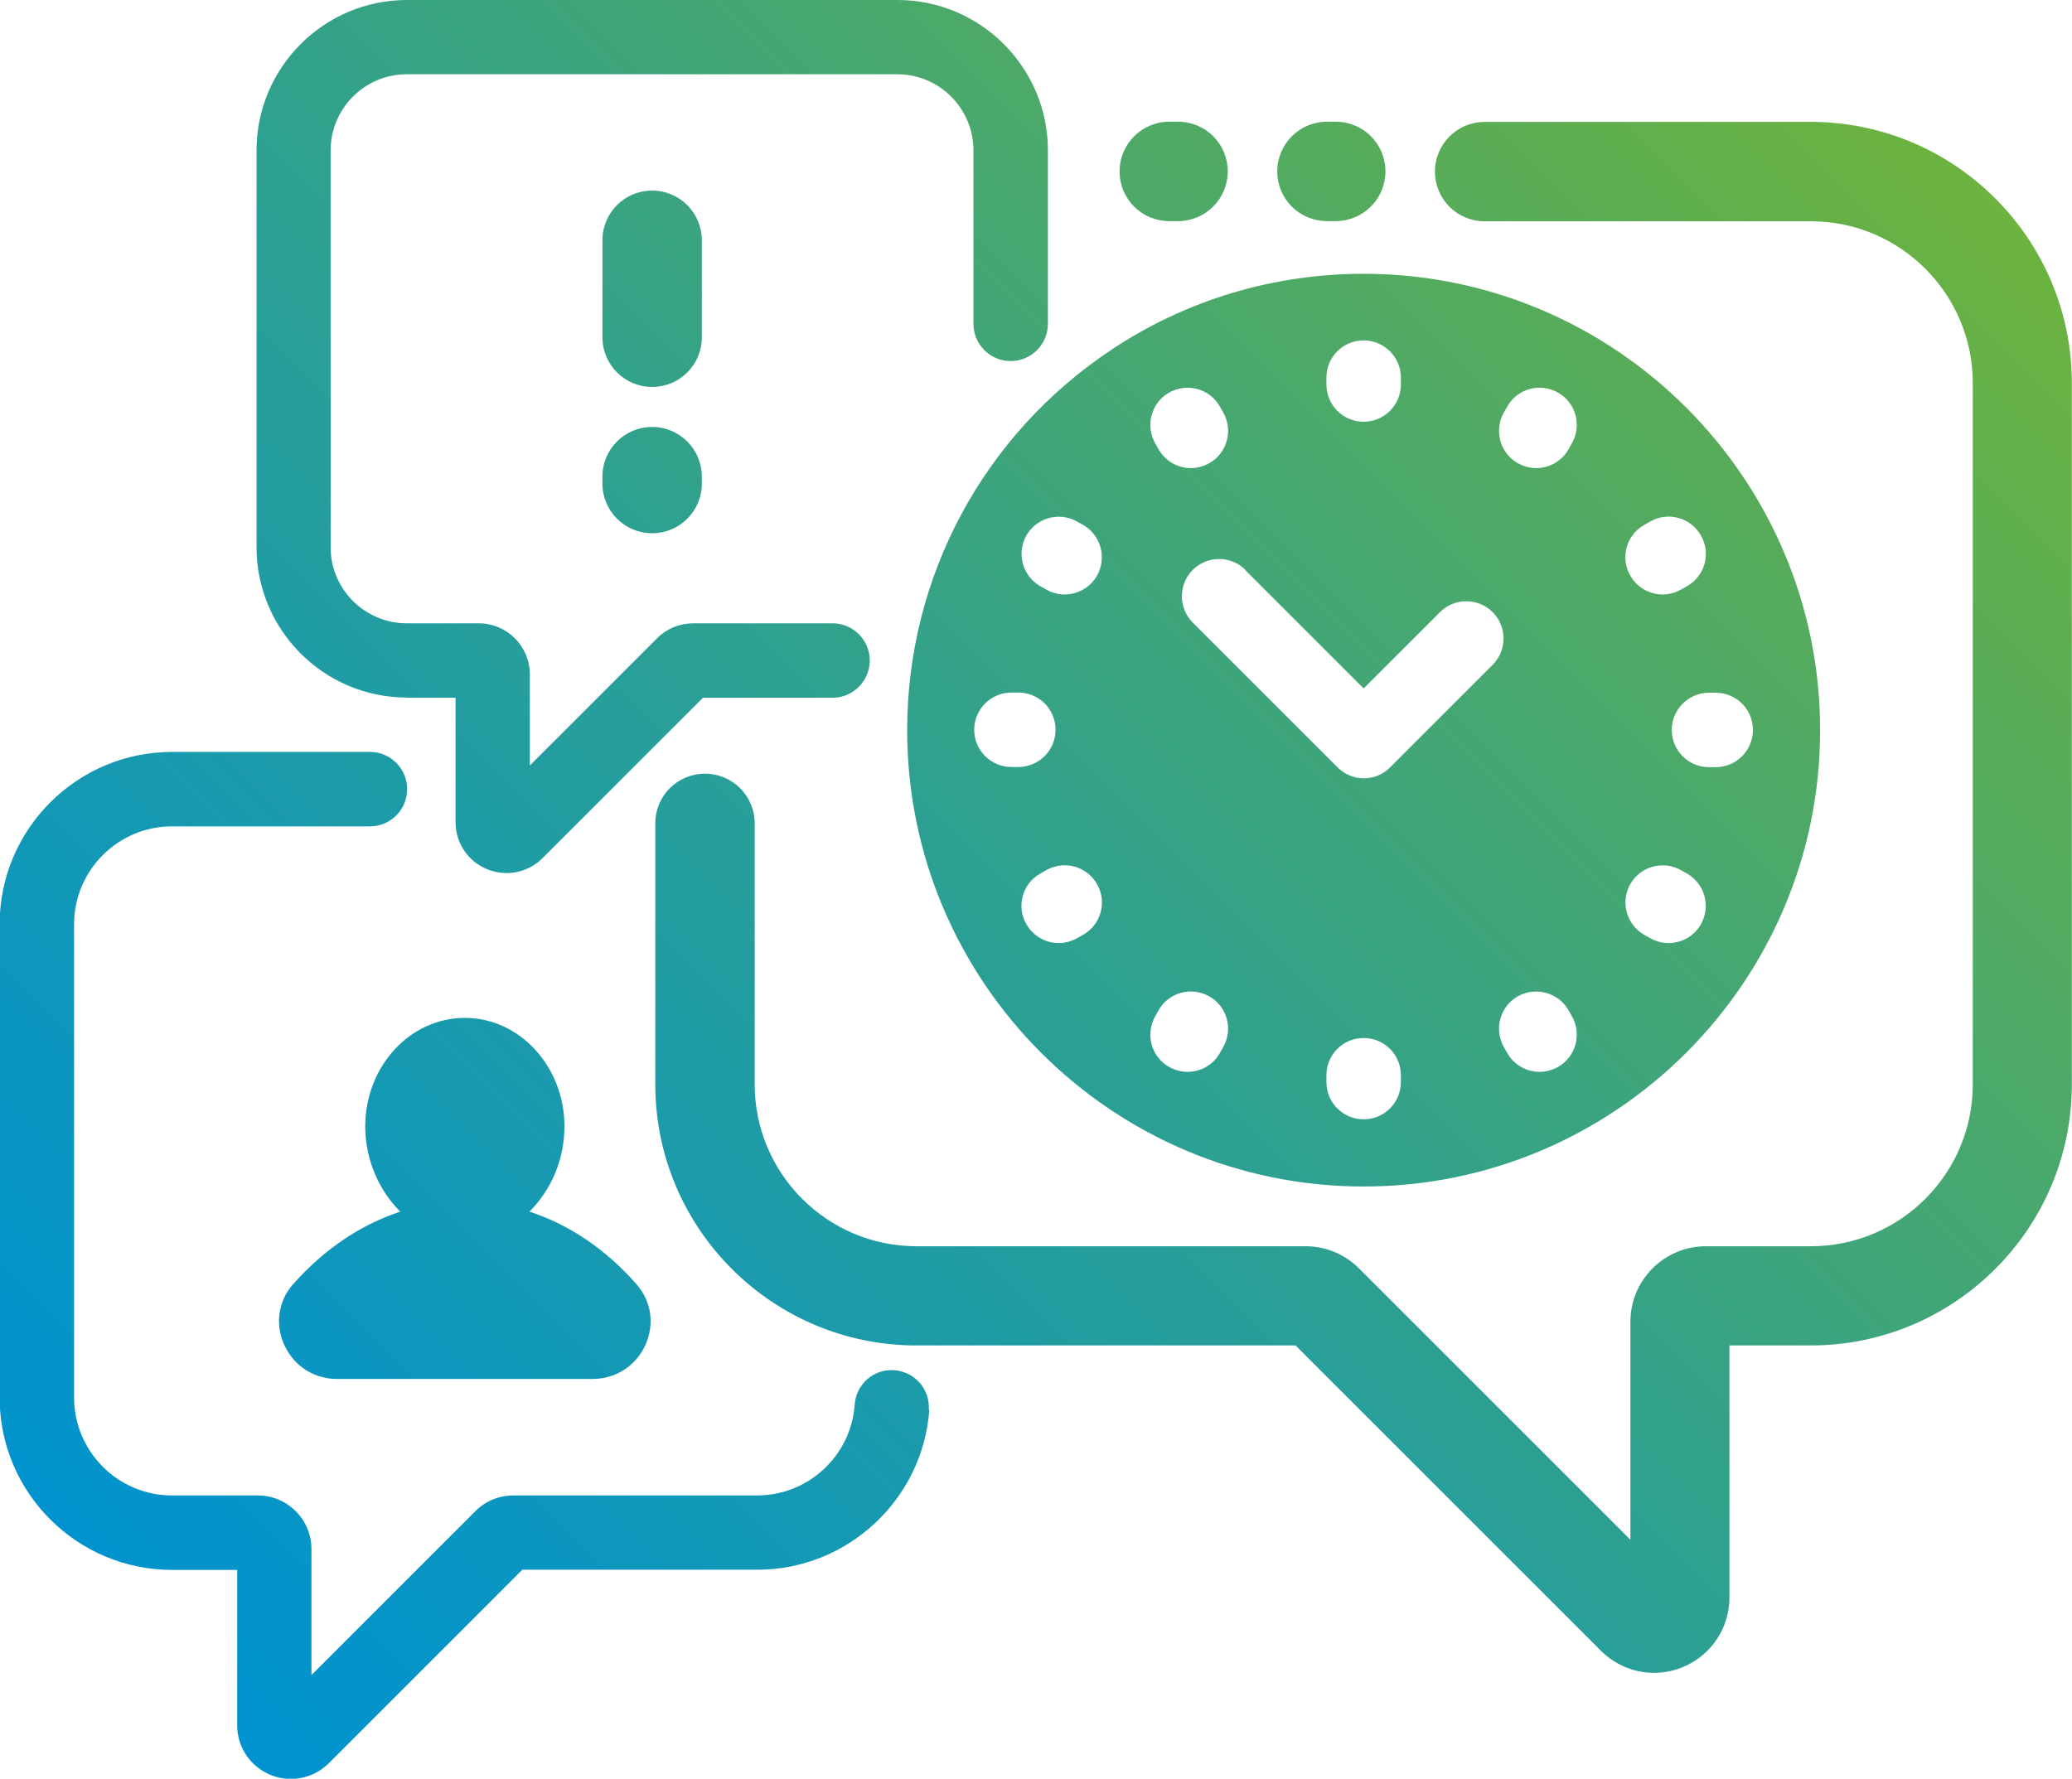
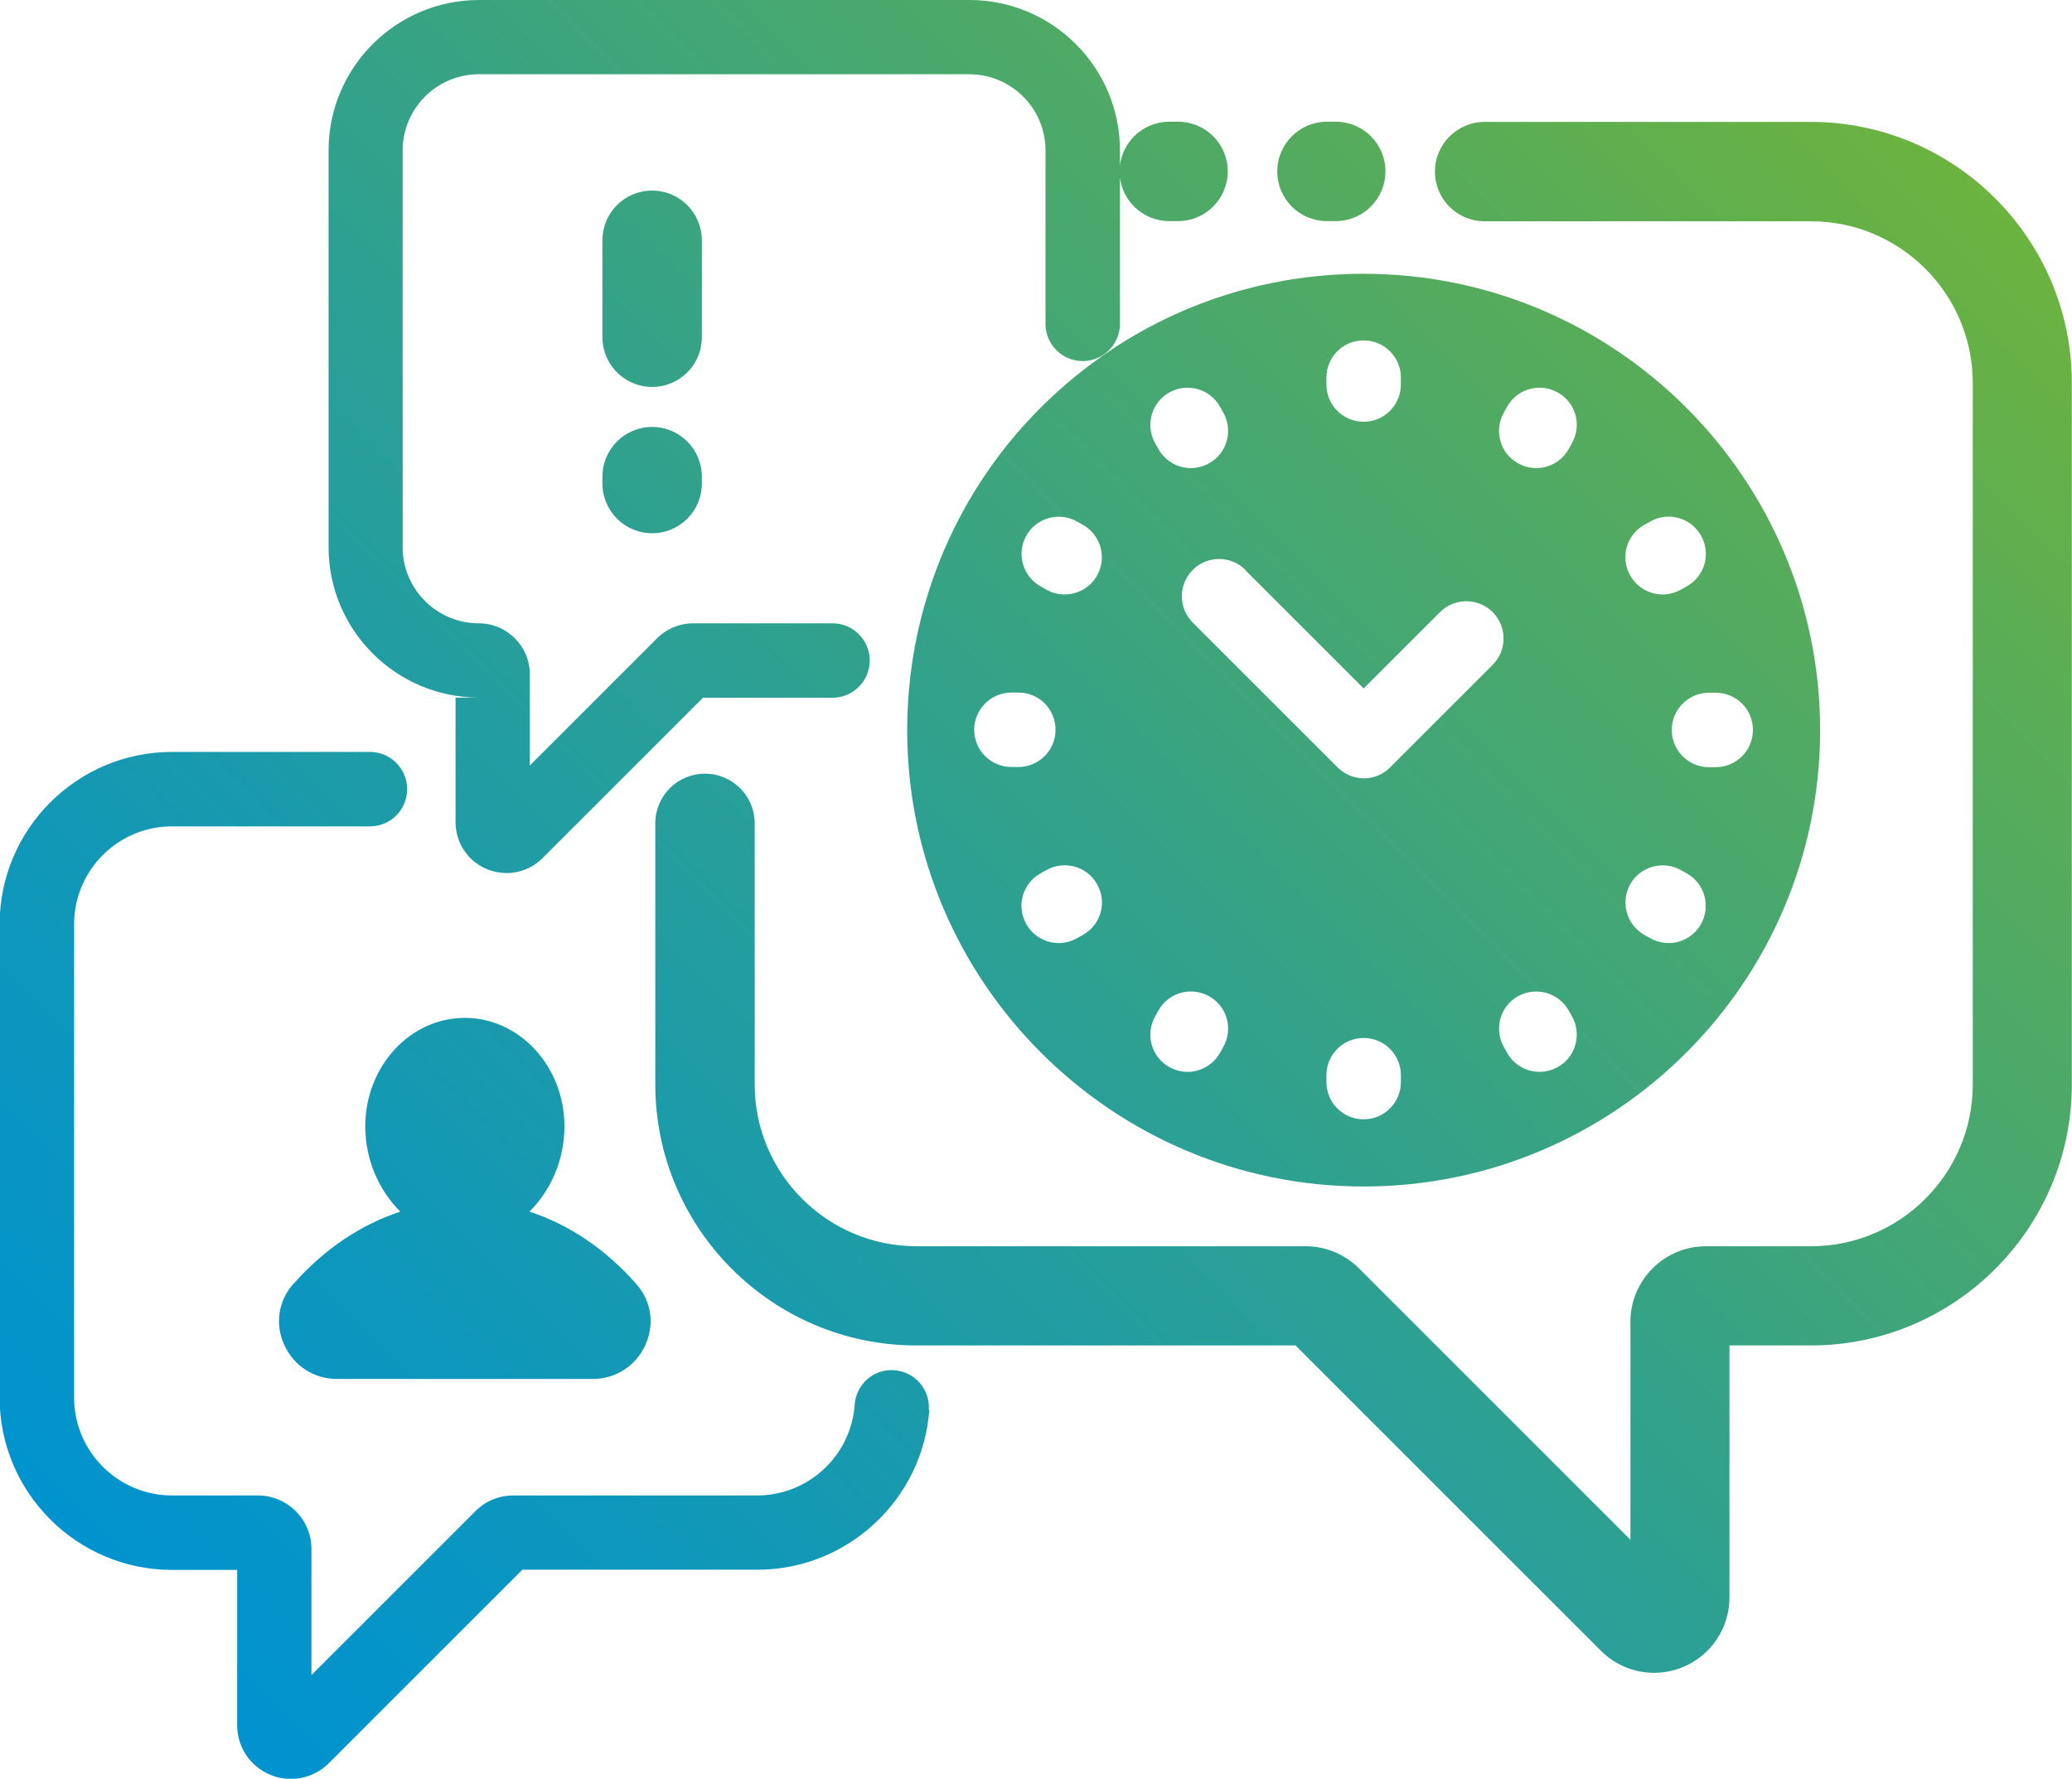
<svg xmlns="http://www.w3.org/2000/svg" id="Layer_2" data-name="Layer 2" viewBox="0 0 111.3 95.57">
  <defs>
    <style>
      .cls-1 {
        fill: url(#linear-gradient);
      }
    </style>
    <linearGradient id="linear-gradient" x1="9.17" y1="90.3" x2="98" y2="1.47" gradientUnits="userSpaceOnUse">
      <stop offset="0" stop-color="#0093d0" />
      <stop offset=".15" stop-color="#0b96c0" />
      <stop offset=".45" stop-color="#299f97" />
      <stop offset=".86" stop-color="#5aad56" />
      <stop offset="1" stop-color="#6cb33f" />
    </linearGradient>
  </defs>
  <g id="Layer_1-2" data-name="Layer 1">
-     <path class="cls-1" d="m49.92,75.74c-.34,4.82-4.39,8.6-9.23,8.6h-12.63l-10.39,10.39c-.55.55-1.29.85-2.04.85-.37,0-.75-.07-1.11-.22-1.08-.45-1.78-1.49-1.78-2.66v-8.35h-3.5c-5.1,0-9.26-4.15-9.26-9.26v-25.43c0-5.1,4.15-9.26,9.26-9.26h10.63c1.1,0,2,.89,2,2s-.89,2-2,2h-10.63c-2.9,0-5.26,2.36-5.26,5.26v25.43c0,2.9,2.36,5.26,5.26,5.26h4.61c1.59,0,2.88,1.29,2.88,2.88v6.77l8.81-8.81c.55-.55,1.27-.84,2.04-.84h13.09c2.75,0,5.05-2.14,5.24-4.88.08-1.1,1.03-1.94,2.13-1.85,1.1.08,1.93,1.03,1.85,2.13ZM97.28,6.55h-17.53c-1.47,0-2.67,1.19-2.67,2.67s1.19,2.67,2.67,2.67h17.53c4.79,0,8.69,3.9,8.69,8.69v37.69c0,4.79-3.9,8.69-8.69,8.69h-5.65c-2.23,0-4.05,1.82-4.05,4.05v11.72l-14.59-14.59c-.77-.76-1.78-1.18-2.86-1.18h-20.9c-4.79,0-8.69-3.9-8.69-8.69v-14.03c0-1.47-1.19-2.67-2.67-2.67s-2.67,1.19-2.67,2.67v14.03c0,7.73,6.29,14.02,14.02,14.02h20.37l16.4,16.4c.78.78,1.81,1.19,2.86,1.19.52,0,1.05-.1,1.55-.31,1.52-.63,2.5-2.1,2.5-3.74v-13.54h4.37c7.73,0,14.02-6.29,14.02-14.02V20.57c0-7.73-6.29-14.02-14.02-14.02ZM15.74,69c-.79.9-.98,2.15-.47,3.26.51,1.13,1.59,1.83,2.83,1.83h13.74c1.23,0,2.32-.7,2.83-1.83.5-1.11.32-2.35-.48-3.26-1.66-1.89-3.63-3.21-5.75-3.9,1.14-1.13,1.88-2.77,1.88-4.58,0-3.21-2.4-5.83-5.35-5.83s-5.35,2.61-5.35,5.83c0,1.81.75,3.45,1.88,4.58-2.12.7-4.1,2.02-5.76,3.91Zm6.12-31.51h2.61v6.68c0,1.11.66,2.11,1.69,2.53.34.14.7.21,1.05.21.71,0,1.41-.28,1.93-.8l8.62-8.62h6.96c1.1,0,2-.9,2-2s-.89-2-2-2h-7.48c-.73,0-1.42.28-1.94.8l-6.84,6.84v-4.9c0-1.51-1.23-2.74-2.74-2.74h-3.87c-2.25,0-4.09-1.83-4.09-4.08V8.08c0-2.25,1.83-4.09,4.09-4.09h26.35c2.25,0,4.09,1.83,4.09,4.09v9.32c0,1.1.89,2,2,2s2-.9,2-2v-9.32c0-4.46-3.63-8.08-8.08-8.08h-26.35c-4.46,0-8.08,3.63-8.08,8.08v21.32c0,4.46,3.63,8.08,8.08,8.08Zm49.42-25.61h.47c1.47,0,2.67-1.19,2.67-2.67s-1.19-2.67-2.67-2.67h-.47c-1.47,0-2.67,1.19-2.67,2.67s1.19,2.67,2.67,2.67Zm-8.47,0h.47c1.47,0,2.67-1.19,2.67-2.67s-1.19-2.67-2.67-2.67h-.47c-1.47,0-2.67,1.19-2.67,2.67s1.19,2.67,2.67,2.67Zm-25.11,1.03c0-1.47-1.19-2.67-2.67-2.67s-2.67,1.19-2.67,2.67v5.21c0,1.47,1.19,2.67,2.67,2.67s2.67-1.19,2.67-2.67v-5.21Zm-2.67,10.03c-1.47,0-2.67,1.19-2.67,2.67v.37c0,1.47,1.19,2.67,2.67,2.67s2.67-1.19,2.67-2.67v-.37c0-1.47-1.19-2.67-2.67-2.67Zm24.7-4.17c4.01-2.66,8.69-4.06,13.52-4.06,13.52,0,24.52,11,24.52,24.52s-11,24.52-24.52,24.52-24.52-11-24.52-24.52c0-8.25,4.11-15.89,10.99-20.45Zm15.52,39c0-1.1-.89-2-2-2s-2,.9-2,2v.37c0,1.1.89,2,2,2s2-.9,2-2v-.37Zm16.55-20.55c-1.1,0-2,.9-2,2s.89,2,2,2h.36c1.1,0,2-.89,2-2s-.89-2-2-2h-.36Zm-4.22-6.28c.37.64,1.04,1,1.73,1,.34,0,.68-.09,1-.27l.32-.18c.96-.55,1.29-1.77.73-2.73-.55-.96-1.77-1.29-2.73-.73l-.32.18c-.96.55-1.29,1.77-.73,2.73Zm.73,19.28l.32.18c.32.18.66.27,1,.27.69,0,1.36-.36,1.73-1,.55-.96.22-2.18-.73-2.73l-.32-.18c-.96-.55-2.18-.22-2.73.73-.55.96-.22,2.18.73,2.73Zm-3.88,4.37l-.18-.32c-.55-.95-1.78-1.28-2.73-.73-.96.55-1.28,1.78-.73,2.73l.18.32c.37.64,1.04,1,1.73,1,.34,0,.68-.09,1-.27.96-.55,1.28-1.78.73-2.73Zm-2.91-29.71c.32.18.66.27,1,.27.69,0,1.36-.36,1.73-1l.18-.32c.55-.96.23-2.18-.73-2.73-.96-.55-2.18-.23-2.73.73l-.18.32c-.55.96-.23,2.18.73,2.73Zm-10.27-4.22c0,1.1.89,2,2,2s2-.9,2-2v-.37c0-1.1-.89-2-2-2s-2,.89-2,2v.37Zm-4.35,9.96c-.78-.78-2.05-.78-2.83,0-.78.78-.78,2.05,0,2.83l7.78,7.78c.37.37.88.59,1.41.59s1.04-.21,1.41-.59l5.51-5.51c.78-.78.78-2.05,0-2.83-.78-.78-2.05-.78-2.83,0l-4.1,4.1-6.37-6.37Zm-4.84-6.79l.18.32c.37.64,1.04,1,1.73,1,.34,0,.68-.09,1-.27.96-.55,1.28-1.78.73-2.73l-.18-.32c-.55-.96-1.78-1.28-2.73-.73-.96.55-1.28,1.78-.73,2.73Zm.73,33.49c.32.18.66.27,1,.27.69,0,1.36-.36,1.73-1l.18-.32c.55-.96.23-2.18-.73-2.73-.96-.55-2.18-.23-2.73.73l-.18.32c-.55.96-.23,2.18.73,2.73Zm-8.09-16.11c1.1,0,2-.89,2-2s-.89-2-2-2h-.37c-1.1,0-2,.9-2,2s.89,2,2,2h.37Zm4.22,6.28c-.55-.96-1.77-1.28-2.73-.73l-.32.18c-.96.55-1.29,1.77-.73,2.73.37.64,1.04,1,1.73,1,.34,0,.68-.09,1-.27l.32-.18c.96-.55,1.29-1.77.73-2.73Zm-3.78-18.73c-.55.96-.22,2.18.73,2.73l.32.18c.31.18.66.27,1,.27.69,0,1.36-.36,1.73-1,.55-.96.22-2.18-.73-2.73l-.32-.18c-.96-.55-2.18-.22-2.73.73Z" />
+     <path class="cls-1" d="m49.92,75.74c-.34,4.82-4.39,8.6-9.23,8.6h-12.63l-10.39,10.39c-.55.55-1.29.85-2.04.85-.37,0-.75-.07-1.11-.22-1.08-.45-1.78-1.49-1.78-2.66v-8.35h-3.5c-5.1,0-9.26-4.15-9.26-9.26v-25.43c0-5.1,4.15-9.26,9.26-9.26h10.63c1.1,0,2,.89,2,2s-.89,2-2,2h-10.63c-2.9,0-5.26,2.36-5.26,5.26v25.43c0,2.9,2.36,5.26,5.26,5.26h4.61c1.59,0,2.88,1.29,2.88,2.88v6.77l8.81-8.81c.55-.55,1.27-.84,2.04-.84h13.09c2.75,0,5.05-2.14,5.24-4.88.08-1.1,1.03-1.94,2.13-1.85,1.1.08,1.93,1.03,1.85,2.13ZM97.28,6.55h-17.53c-1.47,0-2.67,1.19-2.67,2.67s1.19,2.67,2.67,2.67h17.53c4.79,0,8.69,3.9,8.69,8.69v37.69c0,4.79-3.9,8.69-8.69,8.69h-5.65c-2.23,0-4.05,1.82-4.05,4.05v11.72l-14.59-14.59c-.77-.76-1.78-1.18-2.86-1.18h-20.9c-4.79,0-8.69-3.9-8.69-8.69v-14.03c0-1.47-1.19-2.67-2.67-2.67s-2.67,1.19-2.67,2.67v14.03c0,7.73,6.29,14.02,14.02,14.02h20.37l16.4,16.4c.78.78,1.81,1.19,2.86,1.19.52,0,1.05-.1,1.55-.31,1.52-.63,2.5-2.1,2.5-3.74v-13.54h4.37c7.73,0,14.02-6.29,14.02-14.02V20.57c0-7.73-6.29-14.02-14.02-14.02ZM15.74,69c-.79.9-.98,2.15-.47,3.26.51,1.13,1.59,1.83,2.83,1.83h13.74c1.23,0,2.32-.7,2.83-1.83.5-1.11.32-2.35-.48-3.26-1.66-1.89-3.63-3.21-5.75-3.9,1.14-1.13,1.88-2.77,1.88-4.58,0-3.21-2.4-5.83-5.35-5.83s-5.35,2.61-5.35,5.83c0,1.81.75,3.45,1.88,4.58-2.12.7-4.1,2.02-5.76,3.91Zm6.12-31.51h2.61v6.68c0,1.11.66,2.11,1.69,2.53.34.14.7.21,1.05.21.71,0,1.41-.28,1.93-.8l8.62-8.62h6.96c1.1,0,2-.9,2-2s-.89-2-2-2h-7.48c-.73,0-1.42.28-1.94.8l-6.84,6.84v-4.9c0-1.51-1.23-2.74-2.74-2.74c-2.25,0-4.09-1.83-4.09-4.08V8.08c0-2.25,1.83-4.09,4.09-4.09h26.35c2.25,0,4.09,1.83,4.09,4.09v9.32c0,1.1.89,2,2,2s2-.9,2-2v-9.32c0-4.46-3.63-8.08-8.08-8.08h-26.35c-4.46,0-8.08,3.63-8.08,8.08v21.32c0,4.46,3.63,8.08,8.08,8.08Zm49.42-25.61h.47c1.47,0,2.67-1.19,2.67-2.67s-1.19-2.67-2.67-2.67h-.47c-1.47,0-2.67,1.19-2.67,2.67s1.19,2.67,2.67,2.67Zm-8.47,0h.47c1.47,0,2.67-1.19,2.67-2.67s-1.19-2.67-2.67-2.67h-.47c-1.47,0-2.67,1.19-2.67,2.67s1.19,2.67,2.67,2.67Zm-25.11,1.03c0-1.47-1.19-2.67-2.67-2.67s-2.67,1.19-2.67,2.67v5.21c0,1.47,1.19,2.67,2.67,2.67s2.67-1.19,2.67-2.67v-5.21Zm-2.67,10.03c-1.47,0-2.67,1.19-2.67,2.67v.37c0,1.47,1.19,2.67,2.67,2.67s2.67-1.19,2.67-2.67v-.37c0-1.47-1.19-2.67-2.67-2.67Zm24.7-4.17c4.01-2.66,8.69-4.06,13.52-4.06,13.52,0,24.52,11,24.52,24.52s-11,24.52-24.52,24.52-24.52-11-24.52-24.52c0-8.25,4.11-15.89,10.99-20.45Zm15.52,39c0-1.1-.89-2-2-2s-2,.9-2,2v.37c0,1.1.89,2,2,2s2-.9,2-2v-.37Zm16.55-20.55c-1.1,0-2,.9-2,2s.89,2,2,2h.36c1.1,0,2-.89,2-2s-.89-2-2-2h-.36Zm-4.22-6.28c.37.64,1.04,1,1.73,1,.34,0,.68-.09,1-.27l.32-.18c.96-.55,1.29-1.77.73-2.73-.55-.96-1.77-1.29-2.73-.73l-.32.18c-.96.55-1.29,1.77-.73,2.73Zm.73,19.28l.32.18c.32.18.66.27,1,.27.69,0,1.36-.36,1.73-1,.55-.96.22-2.18-.73-2.73l-.32-.18c-.96-.55-2.18-.22-2.73.73-.55.96-.22,2.18.73,2.73Zm-3.88,4.37l-.18-.32c-.55-.95-1.78-1.28-2.73-.73-.96.55-1.28,1.78-.73,2.73l.18.32c.37.64,1.04,1,1.73,1,.34,0,.68-.09,1-.27.96-.55,1.28-1.78.73-2.73Zm-2.91-29.71c.32.18.66.27,1,.27.69,0,1.36-.36,1.73-1l.18-.32c.55-.96.23-2.18-.73-2.73-.96-.55-2.18-.23-2.73.73l-.18.32c-.55.96-.23,2.18.73,2.73Zm-10.27-4.22c0,1.1.89,2,2,2s2-.9,2-2v-.37c0-1.1-.89-2-2-2s-2,.89-2,2v.37Zm-4.35,9.96c-.78-.78-2.05-.78-2.83,0-.78.78-.78,2.05,0,2.83l7.78,7.78c.37.37.88.59,1.41.59s1.04-.21,1.41-.59l5.51-5.51c.78-.78.78-2.05,0-2.83-.78-.78-2.05-.78-2.83,0l-4.1,4.1-6.37-6.37Zm-4.84-6.79l.18.32c.37.64,1.04,1,1.73,1,.34,0,.68-.09,1-.27.96-.55,1.28-1.78.73-2.73l-.18-.32c-.55-.96-1.78-1.28-2.73-.73-.96.55-1.28,1.78-.73,2.73Zm.73,33.49c.32.18.66.27,1,.27.69,0,1.36-.36,1.73-1l.18-.32c.55-.96.23-2.18-.73-2.73-.96-.55-2.18-.23-2.73.73l-.18.32c-.55.96-.23,2.18.73,2.73Zm-8.09-16.11c1.1,0,2-.89,2-2s-.89-2-2-2h-.37c-1.1,0-2,.9-2,2s.89,2,2,2h.37Zm4.22,6.28c-.55-.96-1.77-1.28-2.73-.73l-.32.18c-.96.55-1.29,1.77-.73,2.73.37.64,1.04,1,1.73,1,.34,0,.68-.09,1-.27l.32-.18c.96-.55,1.29-1.77.73-2.73Zm-3.78-18.73c-.55.96-.22,2.18.73,2.73l.32.18c.31.18.66.27,1,.27.69,0,1.36-.36,1.73-1,.55-.96.22-2.18-.73-2.73l-.32-.18c-.96-.55-2.18-.22-2.73.73Z" />
  </g>
</svg>